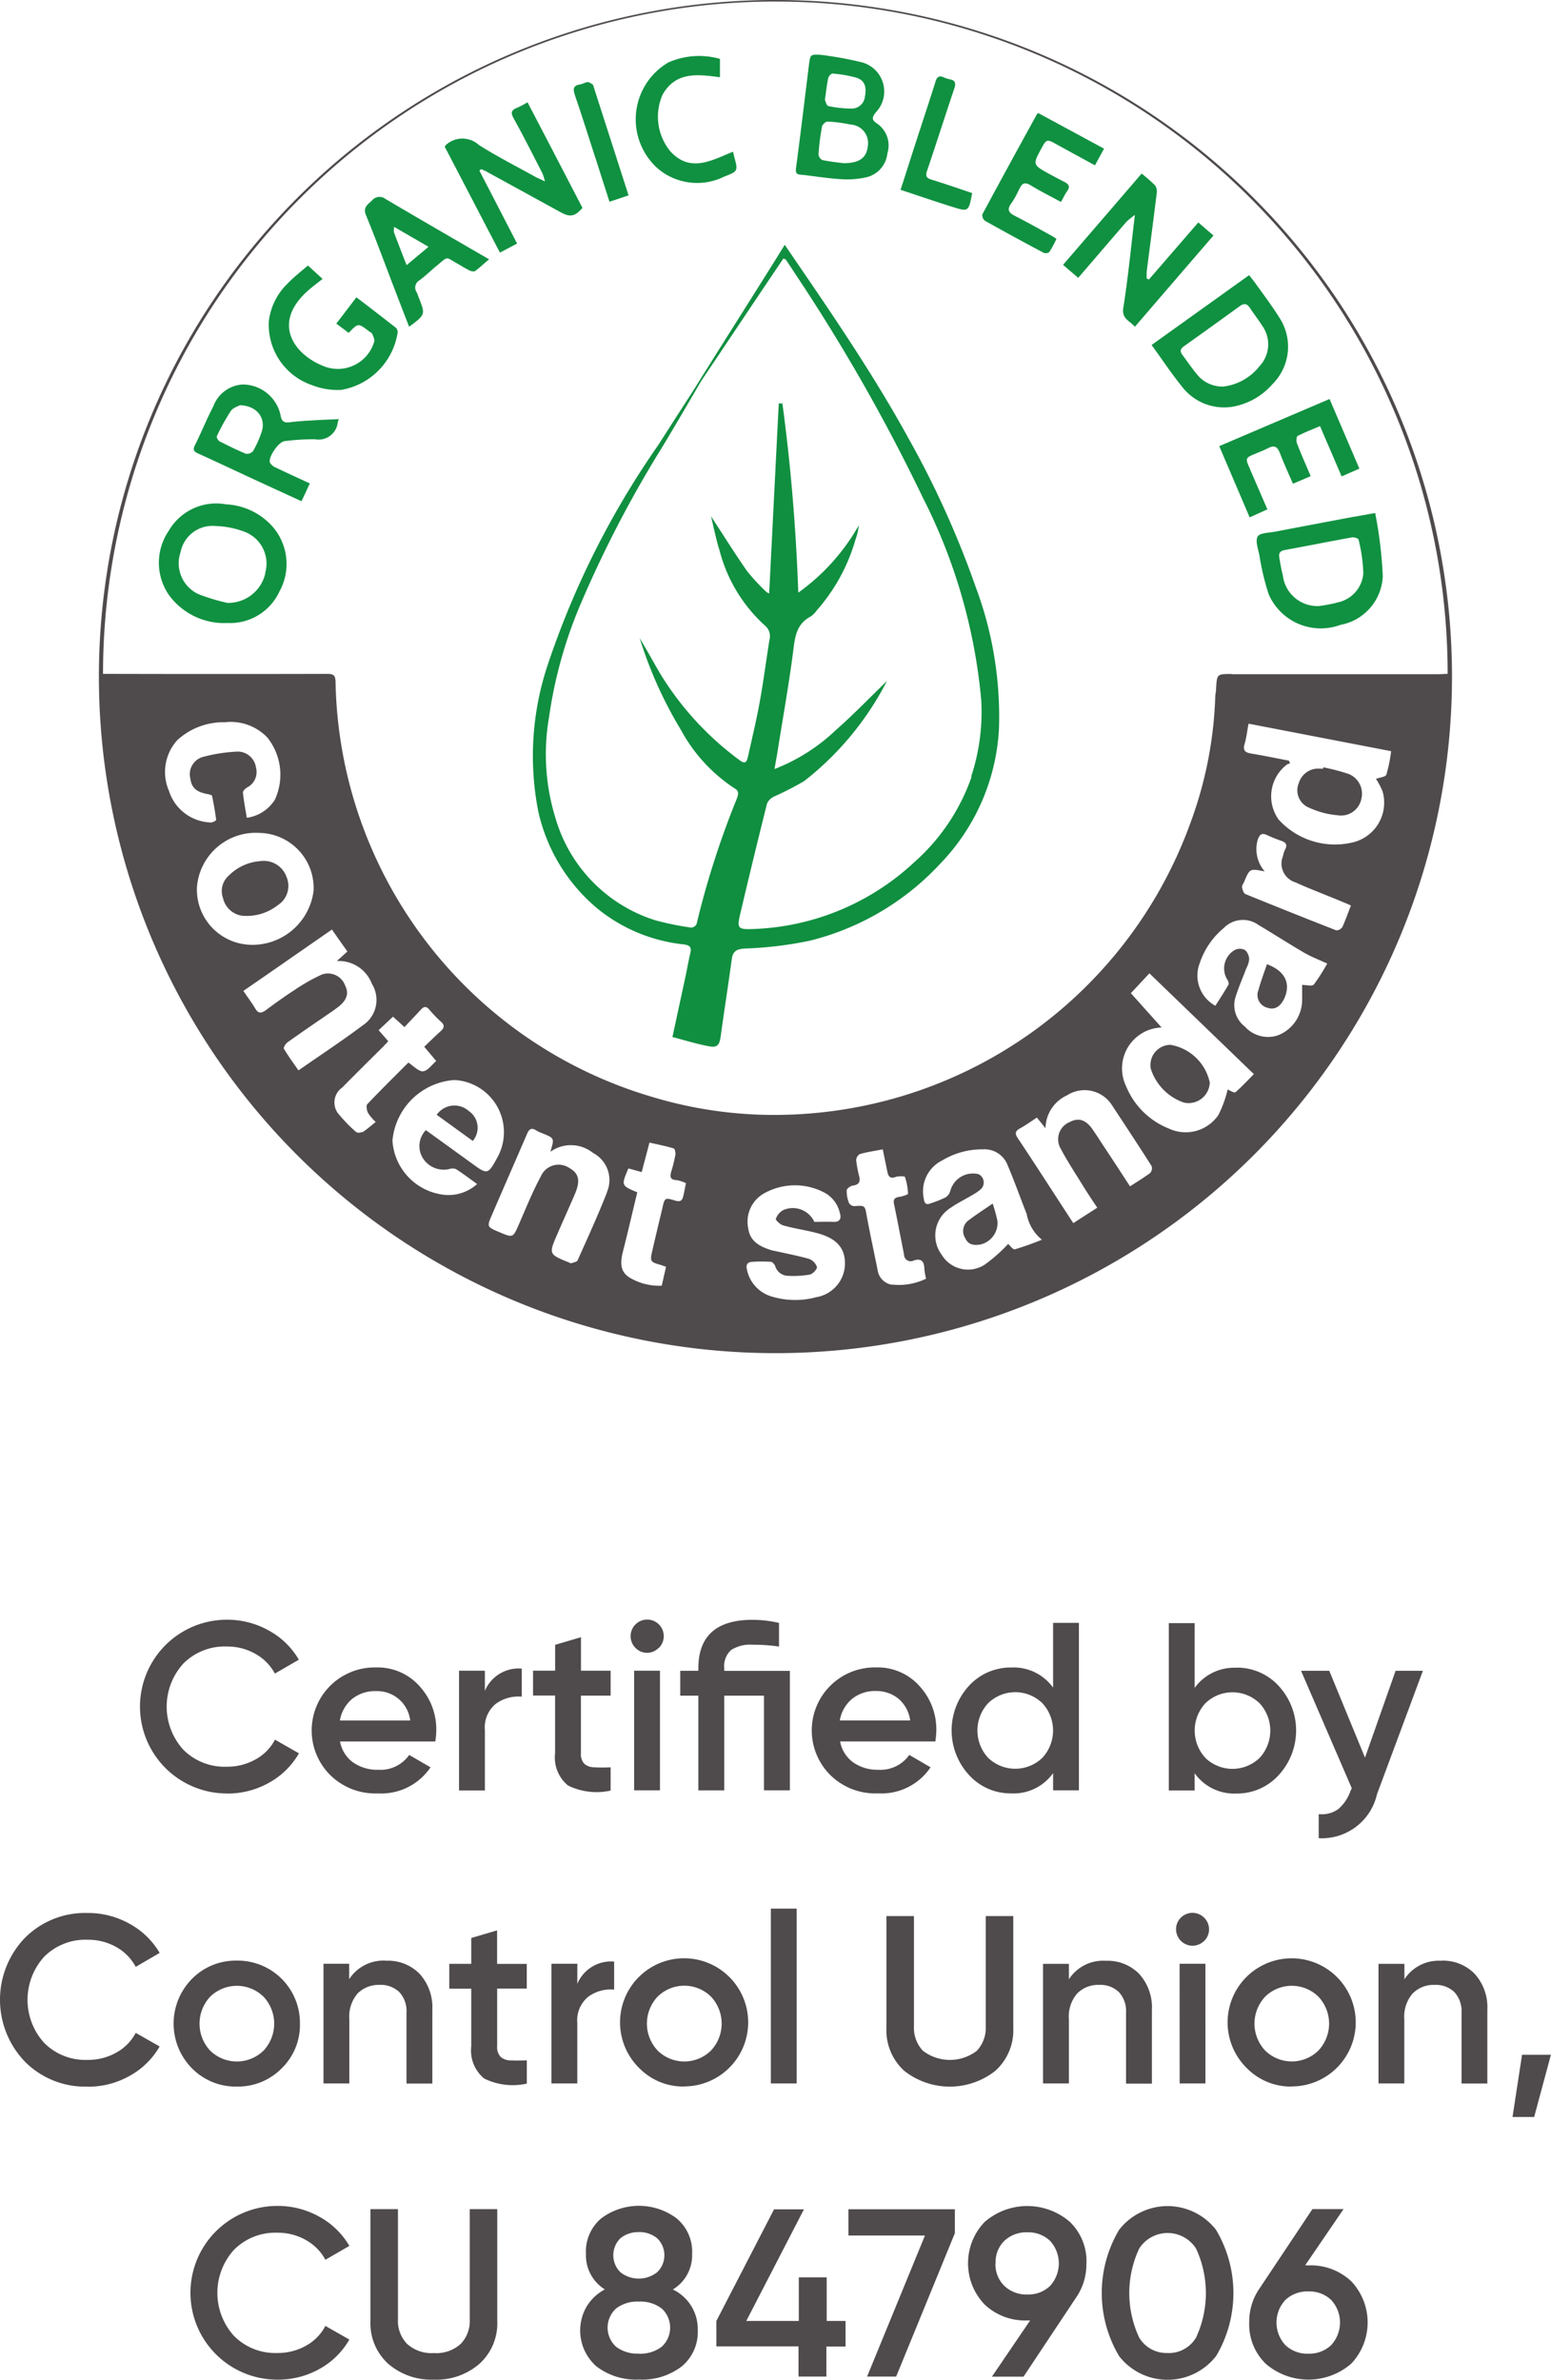
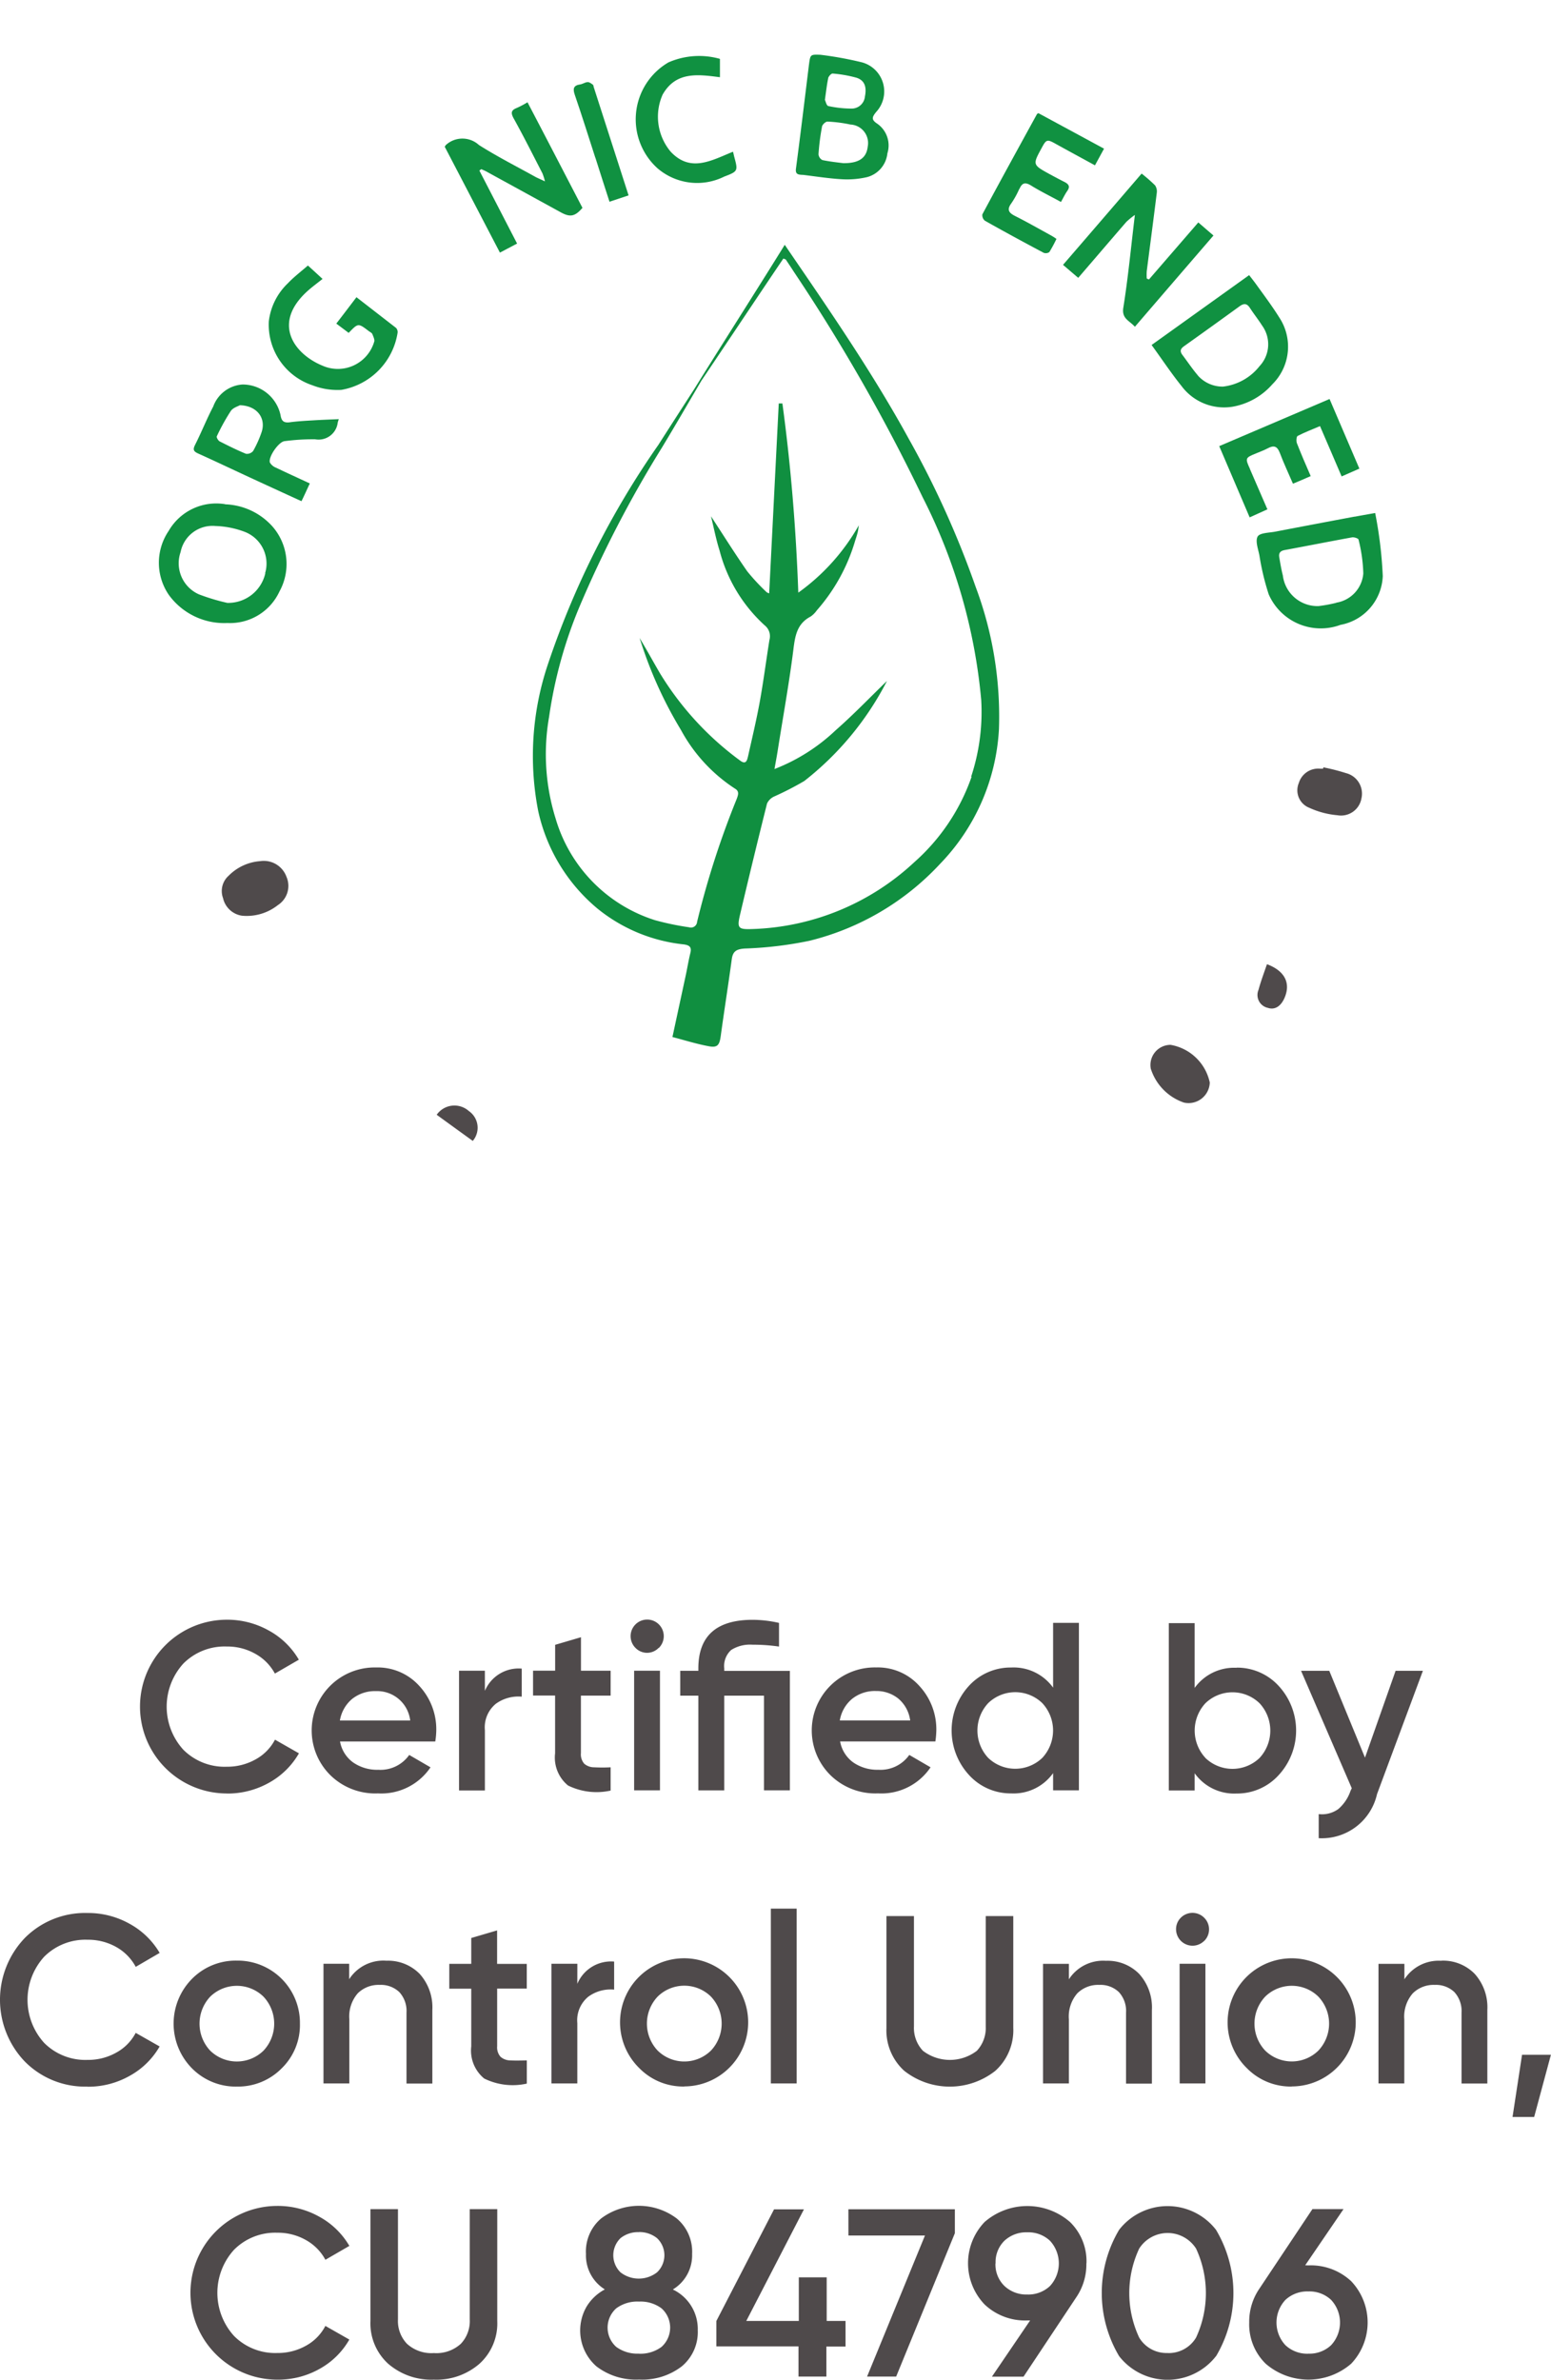
<svg xmlns="http://www.w3.org/2000/svg" width="61.181" height="93.866" viewBox="0 0 61.181 93.866">
  <g id="Capa_x0020_1" transform="translate(0)">
    <g id="_2874675737680" transform="translate(0 0)">
      <path id="Trazado_4463" data-name="Trazado 4463" d="M8.951,59.263a3.426,3.426,0,1,1,0-6.853,3.345,3.345,0,0,1,1.654.426,3.074,3.074,0,0,1,1.185,1.151l-.945.547a1.942,1.942,0,0,0-.769-.778,2.235,2.235,0,0,0-1.128-.289,2.292,2.292,0,0,0-1.713.672,2.525,2.525,0,0,0,0,3.4,2.3,2.3,0,0,0,1.713.669,2.273,2.273,0,0,0,1.134-.288,1.878,1.878,0,0,0,.767-.779l.945.539a3.071,3.071,0,0,1-1.175,1.157,3.332,3.332,0,0,1-1.666.429Zm4.464-2.048a1.3,1.3,0,0,0,.519.826,1.666,1.666,0,0,0,.991.288,1.386,1.386,0,0,0,1.219-.585l.84.488a2.338,2.338,0,0,1-2.072,1.028,2.529,2.529,0,0,1-1.86-.7,2.484,2.484,0,0,1,1.785-4.267,2.206,2.206,0,0,1,1.707.731,2.514,2.514,0,0,1,.667,1.764,3.06,3.06,0,0,1-.039.424H13.415Zm-.006-.829h2.774a1.312,1.312,0,0,0-1.349-1.16,1.441,1.441,0,0,0-.945.311,1.41,1.41,0,0,0-.48.853Zm5.72-1.17a1.443,1.443,0,0,1,1.453-.878v1.107a1.512,1.512,0,0,0-1.019.279,1.2,1.2,0,0,0-.434,1.043v2.378H18.109V54.422h1.019Zm4.965.188H22.917v2.265a.564.564,0,0,0,.132.422.6.6,0,0,0,.393.14,6.293,6.293,0,0,0,.647,0v.918a2.55,2.55,0,0,1-1.68-.2,1.424,1.424,0,0,1-.511-1.27V55.4h-.869v-.981H21.9V53.4l1.019-.3v1.321h1.17V55.4Zm1.889-1.883a.635.635,0,0,1-.914,0,.654.654,0,1,1,.924,0Zm-.967.9h1.019v4.719H25.016Zm6.144,0v4.719H30.138V55.405H28.571v3.737H27.549V55.405h-.714v-.981h.714V54.33q0-1.915,2.136-1.916a4.672,4.672,0,0,1,1.046.122v.933a7.135,7.135,0,0,0-1.046-.074,1.391,1.391,0,0,0-.84.208.853.853,0,0,0-.274.731v.094h2.587Zm1.982,2.793a1.3,1.3,0,0,0,.519.826,1.666,1.666,0,0,0,.99.288,1.385,1.385,0,0,0,1.219-.585l.839.488a2.333,2.333,0,0,1-2.072,1.028,2.529,2.529,0,0,1-1.859-.7,2.484,2.484,0,0,1,1.783-4.267,2.2,2.2,0,0,1,1.707.731,2.514,2.514,0,0,1,.668,1.764,3.473,3.473,0,0,1-.037.424H33.14Zm-.01-.83h2.773a1.354,1.354,0,0,0-.475-.869,1.369,1.369,0,0,0-.874-.293,1.431,1.431,0,0,0-.944.311,1.407,1.407,0,0,0-.483.852Zm8.411-3.85h1.018v6.606H41.543v-.68a1.911,1.911,0,0,1-1.653.8,2.214,2.214,0,0,1-1.662-.723,2.6,2.6,0,0,1,0-3.524,2.225,2.225,0,0,1,1.662-.718,1.92,1.92,0,0,1,1.653.794v-2.56Zm-2.56,5.326a1.542,1.542,0,0,0,2.133,0,1.585,1.585,0,0,0,0-2.161,1.536,1.536,0,0,0-2.133,0,1.585,1.585,0,0,0,0,2.161ZM48.778,54.3a2.22,2.22,0,0,1,1.66.718,2.594,2.594,0,0,1,0,3.524,2.208,2.208,0,0,1-1.66.723,1.911,1.911,0,0,1-1.652-.8v.68H46.107v-6.6h1.019V55.1a1.919,1.919,0,0,1,1.652-.794Zm-1.226,3.564a1.542,1.542,0,0,0,2.133,0,1.585,1.585,0,0,0,0-2.161,1.536,1.536,0,0,0-2.133,0A1.585,1.585,0,0,0,47.552,57.861Zm7.493-3.44H56.13L54.32,59.29a2.231,2.231,0,0,1-2.3,1.737v-.95a1.1,1.1,0,0,0,.774-.2,1.646,1.646,0,0,0,.482-.72l.048-.1-2-4.632h1.113l1.409,3.425,1.207-3.425ZM3.454,70.825a3.34,3.34,0,0,1-2.472-.987,3.522,3.522,0,0,1,0-4.876,3.347,3.347,0,0,1,2.472-.984,3.337,3.337,0,0,1,1.657.424A3.1,3.1,0,0,1,6.3,65.552l-.944.55a1.95,1.95,0,0,0-.77-.783,2.254,2.254,0,0,0-1.128-.286,2.3,2.3,0,0,0-1.713.669,2.528,2.528,0,0,0,0,3.4,2.292,2.292,0,0,0,1.713.67,2.244,2.244,0,0,0,1.131-.288,1.88,1.88,0,0,0,.766-.778l.944.536A3.056,3.056,0,0,1,5.119,70.4a3.326,3.326,0,0,1-1.665.43Zm5.889,0a2.427,2.427,0,0,1-1.765-.717,2.51,2.51,0,0,1,0-3.535,2.421,2.421,0,0,1,1.765-.717,2.456,2.456,0,0,1,2.49,2.486,2.384,2.384,0,0,1-.722,1.765,2.416,2.416,0,0,1-1.769.717ZM8.295,69.409a1.507,1.507,0,0,0,2.1,0,1.555,1.555,0,0,0,0-2.132,1.505,1.505,0,0,0-2.1,0A1.557,1.557,0,0,0,8.295,69.409Zm6.948-3.549a1.748,1.748,0,0,1,1.313.519,1.971,1.971,0,0,1,.5,1.426v2.9H16.037V67.908a1.1,1.1,0,0,0-.284-.811,1.052,1.052,0,0,0-.774-.283,1.163,1.163,0,0,0-.868.335,1.4,1.4,0,0,0-.329,1.024V70.7h-1.02v-4.72h1.013v.61a1.605,1.605,0,0,1,1.463-.731Zm5.54,1.1h-1.17V69.23a.561.561,0,0,0,.133.419.588.588,0,0,0,.39.143c.174.01.39.006.647,0v.915a2.545,2.545,0,0,1-1.681-.2,1.426,1.426,0,0,1-.511-1.269V66.964h-.866v-.981h.866V64.964l1.02-.3v1.321h1.17v.981Zm1.992-.188a1.441,1.441,0,0,1,1.452-.878V67a1.49,1.49,0,0,0-1.018.279,1.2,1.2,0,0,0-.434,1.042V70.7H21.754v-4.72h1.022Zm4.218,4.05a2.422,2.422,0,0,1-1.765-.717,2.527,2.527,0,1,1,1.765.713Zm-1.048-1.416a1.5,1.5,0,0,0,2.1,0,1.553,1.553,0,0,0,0-2.132,1.5,1.5,0,0,0-2.1,0,1.551,1.551,0,0,0,0,2.132Zm4.464-5.6h1.018V70.7H30.409ZM39.268,70.2a2.9,2.9,0,0,1-3.6,0,2.154,2.154,0,0,1-.7-1.685V64.1h1.086v4.351a1.312,1.312,0,0,0,.355.963,1.752,1.752,0,0,0,2.125,0,1.318,1.318,0,0,0,.352-.963V64.1h1.086v4.413a2.152,2.152,0,0,1-.7,1.682Zm4.36-4.337a1.743,1.743,0,0,1,1.312.519,1.972,1.972,0,0,1,.5,1.426v2.9H44.42V67.908a1.1,1.1,0,0,0-.283-.811,1.047,1.047,0,0,0-.773-.283,1.163,1.163,0,0,0-.869.335,1.4,1.4,0,0,0-.33,1.024V70.7H41.146V65.984h1.019v.61a1.608,1.608,0,0,1,1.463-.731ZM47.5,65.08a.65.65,0,0,1-1.107-.458.633.633,0,0,1,.185-.456.651.651,0,0,1,.926,0,.644.644,0,0,1,0,.914Zm-.967.9h1.018V70.7H46.535Zm4.426,4.843a2.422,2.422,0,0,1-1.765-.717,2.527,2.527,0,1,1,1.765.713Zm-1.048-1.416a1.5,1.5,0,0,0,2.094,0,1.551,1.551,0,0,0,0-2.132,1.5,1.5,0,0,0-2.094,0,1.551,1.551,0,0,0,0,2.132Zm6.948-3.549a1.746,1.746,0,0,1,1.313.519,1.97,1.97,0,0,1,.5,1.426v2.9H57.654V67.908a1.106,1.106,0,0,0-.283-.811,1.053,1.053,0,0,0-.774-.283,1.163,1.163,0,0,0-.869.335,1.4,1.4,0,0,0-.332,1.024V70.7H54.378V65.984H55.4v.61a1.612,1.612,0,0,1,1.463-.731Zm4.321,3.711-.661,2.454h-.853l.375-2.453h1.134ZM10.941,82.385a3.426,3.426,0,1,1,0-6.853,3.34,3.34,0,0,1,1.657.426,3.078,3.078,0,0,1,1.185,1.151l-.945.547a1.951,1.951,0,0,0-.769-.778,2.234,2.234,0,0,0-1.128-.289,2.287,2.287,0,0,0-1.707.672,2.526,2.526,0,0,0,0,3.4,2.283,2.283,0,0,0,1.707.672,2.258,2.258,0,0,0,1.132-.288,1.877,1.877,0,0,0,.764-.78l.945.538a3.048,3.048,0,0,1-1.175,1.157A3.325,3.325,0,0,1,10.941,82.385Zm7.974-.627a2.588,2.588,0,0,1-1.8.627,2.6,2.6,0,0,1-1.8-.627,2.153,2.153,0,0,1-.7-1.686V75.658H15.7v4.351a1.3,1.3,0,0,0,.356.961,1.426,1.426,0,0,0,1.061.366,1.429,1.429,0,0,0,1.063-.366,1.3,1.3,0,0,0,.352-.961V75.658h1.085v4.412a2.145,2.145,0,0,1-.7,1.686Zm7.636-2.926a1.725,1.725,0,0,1,.975,1.6,1.759,1.759,0,0,1-.633,1.43,2.551,2.551,0,0,1-1.682.519,2.56,2.56,0,0,1-1.685-.523,1.882,1.882,0,0,1-.382-2.36,1.861,1.861,0,0,1,.717-.673,1.576,1.576,0,0,1-.745-1.4,1.707,1.707,0,0,1,.6-1.4,2.478,2.478,0,0,1,2.978,0,1.707,1.707,0,0,1,.609,1.4,1.571,1.571,0,0,1-.756,1.4ZM25.21,76.567a1.1,1.1,0,0,0-.731.236.941.941,0,0,0,0,1.349,1.174,1.174,0,0,0,1.44,0,.928.928,0,0,0,0-1.349,1.108,1.108,0,0,0-.707-.24Zm0,4.794a1.392,1.392,0,0,0,.887-.269,1.02,1.02,0,0,0,0-1.52,1.385,1.385,0,0,0-.887-.267,1.4,1.4,0,0,0-.9.267,1.019,1.019,0,0,0,0,1.52,1.408,1.408,0,0,0,.9.266Zm8.145-1.292v1.009H32.6v1.185H31.5V81.072H28.259v-1l2.276-4.405h1.179L29.44,80.069h2.072V78.348h1.1v1.721Zm.113-4.405h4.2v.943l-2.316,5.656H34.205L36.488,76.7H33.469ZM42.855,77.8a2.3,2.3,0,0,1-.395,1.331l-2.083,3.135H39.13l1.507-2.217h-.115a2.316,2.316,0,0,1-1.68-.629,2.35,2.35,0,0,1,0-3.255,2.567,2.567,0,0,1,3.366,0,2.159,2.159,0,0,1,.651,1.629Zm-3.586,0a1.181,1.181,0,0,0,.352.887,1.254,1.254,0,0,0,.9.339,1.241,1.241,0,0,0,.9-.336,1.317,1.317,0,0,0,0-1.783,1.246,1.246,0,0,0-.9-.334,1.26,1.26,0,0,0-.9.334,1.18,1.18,0,0,0-.347.887Zm8.7,3.657a2.423,2.423,0,0,1-3.822,0,4.876,4.876,0,0,1,0-4.983,2.42,2.42,0,0,1,3.822,0A4.876,4.876,0,0,1,47.974,81.454Zm-1.911-.122a1.252,1.252,0,0,0,1.124-.609,4.176,4.176,0,0,0,0-3.512,1.331,1.331,0,0,0-2.243,0,4.137,4.137,0,0,0,0,3.512,1.252,1.252,0,0,0,1.124.607Zm5.553-3.457A2.332,2.332,0,0,1,53.3,78.5a2.364,2.364,0,0,1,0,3.256,2.578,2.578,0,0,1-3.371,0,2.167,2.167,0,0,1-.65-1.629,2.3,2.3,0,0,1,.4-1.33l2.094-3.141H53l-1.513,2.217Zm0,3.481a1.238,1.238,0,0,0,.9-.336,1.313,1.313,0,0,0,0-1.783,1.243,1.243,0,0,0-.9-.335,1.262,1.262,0,0,0-.906.335,1.31,1.31,0,0,0,0,1.783,1.257,1.257,0,0,0,.907.338Z" transform="translate(-0.002 11.478)" fill="#4f4a4b" fill-rule="evenodd" />
      <path id="Trazado_4464" data-name="Trazado 4464" d="M34.552,28.9a8.012,8.012,0,0,1-2.265,3.377A9.806,9.806,0,0,1,25.9,34.911c-.568.021-.61-.037-.475-.6q.513-2.181,1.056-4.349a.567.567,0,0,1,.285-.28,12.172,12.172,0,0,0,1.185-.61,11.906,11.906,0,0,0,3.262-3.947c-.678.657-1.324,1.331-2.021,1.942A7.357,7.357,0,0,1,26.775,28.6c.056-.313.1-.544.135-.775.207-1.31.444-2.615.61-3.93.068-.549.141-1.026.681-1.31a.964.964,0,0,0,.244-.244,7.229,7.229,0,0,0,1.507-2.729c.035-.111.072-.218.1-.329s.035-.2.052-.3a8.27,8.27,0,0,1-2.389,2.659c-.09-2.517-.294-5-.627-7.462h-.144q-.189,3.737-.378,7.49a.347.347,0,0,1-.1-.046A8.176,8.176,0,0,1,25.7,20.8c-.488-.7-.942-1.427-1.429-2.17.113.46.2.918.34,1.358a6.038,6.038,0,0,0,1.779,2.945.546.546,0,0,1,.187.572c-.132.818-.236,1.64-.385,2.456-.13.713-.3,1.42-.457,2.126-.038.151-.071.366-.322.174a12.011,12.011,0,0,1-3.157-3.442c-.135-.232-.269-.468-.4-.7s-.267-.46-.4-.69a16.276,16.276,0,0,0,1.629,3.628,6.377,6.377,0,0,0,2.133,2.316c.183.107.122.255.067.407a34.352,34.352,0,0,0-1.562,4.846.244.244,0,0,1-.319.215,10.97,10.97,0,0,1-1.341-.279,5.962,5.962,0,0,1-3.918-4,8.533,8.533,0,0,1-.26-4.023,17.7,17.7,0,0,1,1.17-4.274,45.569,45.569,0,0,1,3.284-6.349c.529-.875,1.041-1.761,1.558-2.642a.134.134,0,0,0-.028.026.129.129,0,0,1,.028-.026c.831-1.229,2.4-3.588,3.229-4.81.067.03.094.032.1.046.1.154.207.308.308.468a72.225,72.225,0,0,1,5.091,8.912,21.925,21.925,0,0,1,2.305,7.982,8.135,8.135,0,0,1-.4,3.037ZM32.107,15.638c-1.219-2.233-2.631-4.351-4.064-6.452-.285-.417-.569-.831-.863-1.264-.875,1.421-2.7,4.286-3.555,5.667-.477.741-.954,1.479-1.429,2.223a33.944,33.944,0,0,0-4.352,8.637,11.337,11.337,0,0,0-.39,5.8A6.929,6.929,0,0,0,19.8,34.11a6.461,6.461,0,0,0,3.4,1.407c.227.033.315.107.257.34-.074.3-.122.609-.189.913l-.518,2.4c.471.122.954.276,1.447.366.332.062.408-.057.456-.39.139-1.017.3-2.03.438-3.048.043-.311.184-.395.507-.418a14.9,14.9,0,0,0,2.56-.307,10.42,10.42,0,0,0,5.156-3.04,8.279,8.279,0,0,0,2.316-5.309,14.562,14.562,0,0,0-.918-5.607,36.883,36.883,0,0,0-2.6-5.772Z" transform="translate(3.775 1.734)" fill="#108f40" />
      <path id="Trazado_4465" data-name="Trazado 4465" d="M9.342,19.045a1.5,1.5,0,0,1-1.5,1.168,8.117,8.117,0,0,1-1.118-.336A1.341,1.341,0,0,1,6,18.208a1.281,1.281,0,0,1,1.367-1.028A3.564,3.564,0,0,1,8.5,17.4a1.341,1.341,0,0,1,.833,1.646ZM7.758,16.32a2.167,2.167,0,0,0-2.23,1.056,2.239,2.239,0,0,0,.01,2.525,2.7,2.7,0,0,0,2.31,1.106A2.148,2.148,0,0,0,9.9,19.763,2.247,2.247,0,0,0,9.624,17.2a2.623,2.623,0,0,0-1.866-.875Z" transform="translate(1.124 3.567)" fill="#109141" />
      <path id="Trazado_4466" data-name="Trazado 4466" d="M39.74,7.54l-1.95,2.253a.655.655,0,0,1-.087-.039,2.2,2.2,0,0,1,0-.29c.132-1.028.268-2.054.395-3.083a.423.423,0,0,0-.067-.3,6.1,6.1,0,0,0-.531-.464c-1.036,1.206-2.055,2.39-3.1,3.6L35,9.729c.644-.748,1.27-1.481,1.9-2.209a3.2,3.2,0,0,1,.335-.273c-.157,1.3-.268,2.482-.456,3.657-.073.441.244.511.456.755,1.04-1.21,2.065-2.4,3.1-3.6-.216-.184-.393-.338-.59-.508Z" transform="translate(7.532 1.23)" fill="#109141" />
      <path id="Trazado_4467" data-name="Trazado 4467" d="M43.808,20.142a5.766,5.766,0,0,1-.7.129,1.375,1.375,0,0,1-1.409-1.21c-.059-.23-.1-.467-.138-.7-.034-.174.027-.265.213-.3.886-.163,1.769-.339,2.655-.5.082-.015.244.041.255.085a6.079,6.079,0,0,1,.189,1.341,1.271,1.271,0,0,1-1.067,1.15Zm.724-3.4q-1.571.294-3.14.595c-.244.045-.6.044-.686.19-.1.178.018.488.069.745a9.888,9.888,0,0,0,.366,1.534,2.241,2.241,0,0,0,2.832,1.206,2.039,2.039,0,0,0,1.668-1.924,16.565,16.565,0,0,0-.3-2.488c-.339.061-.57.1-.8.144Z" transform="translate(8.904 3.635)" fill="#109141" />
      <path id="Trazado_4468" data-name="Trazado 4468" d="M15.843,5.952c.071.032.144.06.212.1l2.918,1.6c.366.2.555.168.853-.177C19.113,6.105,18.4,4.724,17.658,3.31a3.589,3.589,0,0,1-.421.223c-.222.088-.244.19-.132.4.4.72.766,1.451,1.141,2.178a2.222,2.222,0,0,1,.1.318c-.176-.082-.269-.122-.356-.165-.753-.419-1.524-.808-2.25-1.27a.965.965,0,0,0-1.3,0,.345.345,0,0,0-.046.072c.718,1.375,1.438,2.761,2.176,4.174l.677-.357L15.76,6.005c.028-.023.051-.039.082-.062Z" transform="translate(3.15 0.724)" fill="#109141" />
      <path id="Trazado_4469" data-name="Trazado 4469" d="M39.089,12.857c-.222-.26-.411-.547-.616-.817-.1-.143-.065-.234.074-.333q1.1-.783,2.194-1.577c.172-.122.289-.111.406.072.152.234.327.453.478.691a1.258,1.258,0,0,1-.1,1.6,2.145,2.145,0,0,1-1.442.808,1.3,1.3,0,0,1-1-.447ZM40.43,14.1a2.709,2.709,0,0,0,1.6-.891,2.087,2.087,0,0,0,.274-2.632c-.285-.456-.609-.887-.925-1.326-.083-.115-.171-.223-.265-.347l-3.848,2.756c.412.566.773,1.113,1.182,1.62a2.093,2.093,0,0,0,1.978.82Z" transform="translate(8.16 1.948)" fill="#109141" />
      <path id="Trazado_4470" data-name="Trazado 4470" d="M26.785,4.611c.018-.087.152-.211.228-.2a5.377,5.377,0,0,1,.894.115.731.731,0,0,1,.683.874c-.049.44-.338.656-.964.65-.21-.027-.521-.059-.823-.122a.282.282,0,0,1-.154-.23,9.082,9.082,0,0,1,.137-1.081ZM27.029,2.7c.018-.077.122-.193.182-.185a5.044,5.044,0,0,1,.936.165c.313.1.411.351.333.74a.525.525,0,0,1-.527.477,4.419,4.419,0,0,1-.918-.1c-.072-.016-.108-.2-.134-.244.049-.339.076-.595.129-.846ZM26.016,6.509c.513.061,1.026.144,1.541.174A3.5,3.5,0,0,0,28.566,6.6a1.086,1.086,0,0,0,.8-.936A1.045,1.045,0,0,0,28.976,4.5c-.244-.161-.23-.252-.051-.471a1.19,1.19,0,0,0-.555-1.954,14.044,14.044,0,0,0-1.643-.3c-.406-.015-.4-.013-.455.393-.168,1.367-.332,2.733-.513,4.1-.03.235.107.232.251.244Z" transform="translate(5.638 0.386)" fill="#109141" />
      <path id="Trazado_4471" data-name="Trazado 4471" d="M8.944,14.332a4.354,4.354,0,0,1-.329.731.316.316,0,0,1-.284.111c-.352-.144-.695-.316-1.035-.488-.062-.03-.133-.16-.116-.2a8.262,8.262,0,0,1,.553-1c.087-.129.282-.183.357-.227C8.777,13.277,9.136,13.778,8.944,14.332Zm1.117-.4c-.232.026-.328-.038-.366-.285a1.532,1.532,0,0,0-1.5-1.206,1.32,1.32,0,0,0-1.154.867c-.26.495-.466,1.019-.718,1.516-.1.2-.048.262.135.345.651.293,1.293.6,1.943.9.7.325,1.4.645,2.12.975.122-.244.218-.466.329-.7-.469-.218-.9-.414-1.331-.62a.482.482,0,0,1-.244-.206c-.069-.218.346-.818.578-.842a8.6,8.6,0,0,1,1.207-.074.759.759,0,0,0,.89-.651,1.1,1.1,0,0,1,.044-.143c-.351.015-.659.026-.975.045s-.64.035-.959.078Z" transform="translate(1.371 2.725)" fill="#109141" />
-       <path id="Trazado_4472" data-name="Trazado 4472" d="M12.158,9.843c-.273.36-.528.694-.795,1.041l.488.366c.374-.39.374-.39.792-.071.049.038.122.067.143.122.039.1.1.224.071.3a1.495,1.495,0,0,1-2.036.944c-1.12-.46-2.011-1.664-.595-2.944.183-.165.385-.311.594-.479-.184-.171-.358-.33-.577-.529-.28.244-.556.452-.79.7a2.475,2.475,0,0,0-.752,1.5,2.518,2.518,0,0,0,1.714,2.522,2.722,2.722,0,0,0,1.147.183,2.712,2.712,0,0,0,2.215-2.232.244.244,0,0,0-.057-.212c-.511-.4-1.028-.8-1.564-1.207Z" transform="translate(1.903 1.88)" fill="#109141" />
+       <path id="Trazado_4472" data-name="Trazado 4472" d="M12.158,9.843c-.273.36-.528.694-.795,1.041l.488.366c.374-.39.374-.39.792-.071.049.038.122.067.143.122.039.1.1.224.071.3a1.495,1.495,0,0,1-2.036.944c-1.12-.46-2.011-1.664-.595-2.944.183-.165.385-.311.594-.479-.184-.171-.358-.33-.577-.529-.28.244-.556.452-.79.7a2.475,2.475,0,0,0-.752,1.5,2.518,2.518,0,0,0,1.714,2.522,2.722,2.722,0,0,0,1.147.183,2.712,2.712,0,0,0,2.215-2.232.244.244,0,0,0-.057-.212Z" transform="translate(1.903 1.88)" fill="#109141" />
      <path id="Trazado_4473" data-name="Trazado 4473" d="M40.672,15.68c-.2-.44-.2-.449.244-.629.155-.065.311-.122.458-.2.232-.122.366-.087.469.18.15.4.336.795.519,1.219.244-.1.458-.193.7-.3-.2-.458-.378-.872-.545-1.3-.032-.083-.018-.258.029-.284.279-.144.573-.255.883-.388.3.691.57,1.327.853,1.985l.7-.308c-.4-.934-.781-1.829-1.176-2.746-1.463.627-2.9,1.241-4.352,1.859.412.961.806,1.882,1.2,2.81.244-.113.462-.208.7-.317-.244-.552-.462-1.074-.691-1.594Z" transform="translate(8.64 2.829)" fill="#109141" />
      <path id="Trazado_4474" data-name="Trazado 4474" d="M33.253,6.652c.1-.232.216-.282.452-.139.374.233.778.427,1.186.653.089-.157.158-.307.252-.44.115-.167.055-.26-.1-.343-.2-.1-.4-.208-.61-.321-.663-.366-.663-.366-.3-1.032.179-.335.215-.343.541-.162.5.278,1.012.553,1.558.853l.358-.658L34,3.662c-.039.026-.052.029-.056.039-.722,1.315-1.445,2.632-2.154,3.953a.28.28,0,0,0,.1.251c.767.433,1.543.853,2.316,1.264a.235.235,0,0,0,.228-.029,5.351,5.351,0,0,0,.279-.518,2.4,2.4,0,0,0-.206-.132c-.473-.26-.942-.527-1.423-.77-.244-.122-.339-.244-.155-.495a3.459,3.459,0,0,0,.317-.573Z" transform="translate(6.96 0.801)" fill="#109141" />
-       <path id="Trazado_4475" data-name="Trazado 4475" d="M12.962,7.555l1.356.785c-.313.267-.573.479-.865.724-.189-.488-.349-.895-.5-1.3A.748.748,0,0,1,12.962,7.555Zm-.879-1.034c-.178.161-.357.272-.228.581.374.907.712,1.829,1.064,2.748.207.54.414,1.078.634,1.644.647-.479.647-.479.379-1.154-.028-.069-.046-.141-.079-.2a.334.334,0,0,1,.111-.48c.244-.179.457-.391.691-.584.46-.379.319-.339.817-.065.152.087.3.183.46.262.065.03.178.06.222.024.187-.135.355-.3.555-.462-1.4-.812-2.75-1.591-4.1-2.389a.378.378,0,0,0-.529.08Z" transform="translate(2.585 1.394)" fill="#109141" />
      <path id="Trazado_4476" data-name="Trazado 4476" d="M24.06,6.571c.556-.21.55-.226.394-.8-.011-.048-.022-.1-.044-.183-.846.343-1.672.837-2.458,0a2.147,2.147,0,0,1-.319-2.25c.523-.925,1.395-.8,2.262-.688V1.926a3.016,3.016,0,0,0-2.031.139,2.6,2.6,0,0,0-.43,4.179,2.4,2.4,0,0,0,2.627.327Z" transform="translate(4.504 0.396)" fill="#109141" />
-       <path id="Trazado_4477" data-name="Trazado 4477" d="M31.968,7.075c-.542-.183-1.069-.366-1.6-.529-.227-.067-.244-.162-.174-.366.366-1.078.709-2.16,1.073-3.241.067-.206.029-.316-.19-.354a1.084,1.084,0,0,1-.236-.079c-.177-.076-.261-.012-.317.167-.268.853-.549,1.691-.82,2.533-.188.575-.366,1.153-.562,1.74.7.23,1.364.46,2.035.669.65.207.65.2.792-.545Z" transform="translate(6.38 0.541)" fill="#109141" />
      <path id="Trazado_4478" data-name="Trazado 4478" d="M19.419,5.635c.185.577.366,1.154.558,1.741.262-.085.488-.161.753-.25L19.354,2.85c-.01-.028-.009-.072-.026-.085-.065-.046-.141-.111-.208-.107-.1,0-.2.076-.295.09-.272.039-.3.169-.216.414.283.82.541,1.652.809,2.478Z" transform="translate(4.065 0.581)" fill="#109141" />
      <path id="Trazado_4479" data-name="Trazado 4479" d="M42.465,26.43a3.359,3.359,0,0,0,1.1.289.817.817,0,0,0,.947-.666.834.834,0,0,0-.609-.995,7.864,7.864,0,0,0-.894-.228.271.271,0,0,1-.012.052h-.122a.8.8,0,0,0-.833.564.741.741,0,0,0,.424.984Z" transform="translate(9.192 5.437)" fill="#4f4a4b" />
      <path id="Trazado_4480" data-name="Trazado 4480" d="M37.25,34.773a2.072,2.072,0,0,0,1.3,1.313.837.837,0,0,0,1.019-.79,1.911,1.911,0,0,0-1.547-1.487.794.794,0,0,0-.775.964Z" transform="translate(8.152 7.404)" fill="#4f4a4b" />
      <path id="Trazado_4481" data-name="Trazado 4481" d="M15.4,35.989a.853.853,0,0,0-1.267.148q.713.519,1.423,1.031a.8.8,0,0,0-.156-1.179Z" transform="translate(3.093 7.834)" fill="#4f4a4b" />
-       <path id="Trazado_4482" data-name="Trazado 4482" d="M32.337,38.943c-.356.244-.672.447-.963.67a.523.523,0,0,0-.122.7c.122.268.356.29.61.244a.872.872,0,0,0,.659-.928,6.281,6.281,0,0,0-.189-.688Z" transform="translate(6.824 8.528)" fill="#4f4a4b" />
      <path id="Trazado_4483" data-name="Trazado 4483" d="M41.067,31.2c-.122.354-.244.679-.335,1.015a.519.519,0,0,0,.366.706c.266.09.5-.045.65-.366C42.022,31.955,41.774,31.463,41.067,31.2Z" transform="translate(8.91 6.832)" fill="#4f4a4b" />
      <path id="Trazado_4484" data-name="Trazado 4484" d="M9.736,28.5a.952.952,0,0,0-1.046-.633,1.95,1.95,0,0,0-1.241.575.807.807,0,0,0-.221.883.9.9,0,0,0,.747.694A1.981,1.981,0,0,0,9.392,29.6a.9.9,0,0,0,.345-1.1Z" transform="translate(1.57 6.1)" fill="#4f4a4b" />
-       <path id="Trazado_4485" data-name="Trazado 4485" d="M47.891,26.586c-.59,0-.585,0-.62.574,0,.113-.032.224-.033.339a15.784,15.784,0,0,1-.975,4.95A17.445,17.445,0,0,1,30.318,43.971,16.62,16.62,0,0,1,25,43.259,17.4,17.4,0,0,1,12.537,26.894c-.007-.256-.084-.312-.327-.312q-4.179.01-8.358,0H3.365a26.52,26.52,0,1,1,53.04,0c-.13,0-.254.012-.375.012H47.891Zm6.1,3.967c-.032.094-.269.115-.413.169a2.865,2.865,0,0,1,.262.5A1.61,1.61,0,0,1,52.7,33.219a3,3,0,0,1-2.961-.891,1.574,1.574,0,0,1,.332-2.175.534.534,0,0,1,.122-.043c-.018-.038-.037-.072-.052-.107-.488-.093-.975-.194-1.463-.275-.234-.039-.366-.1-.283-.383.073-.244.1-.5.156-.8l5.625,1.086a5.865,5.865,0,0,1-.187.922Zm-1.765,6.04a.244.244,0,0,1-.226.1q-1.792-.7-3.573-1.427c-.071-.029-.115-.173-.133-.271-.011-.06.05-.133.078-.2.226-.54.226-.54.818-.421a1.341,1.341,0,0,1-.273-1.262c.076-.2.157-.269.366-.172a5.861,5.861,0,0,0,.577.232c.172.063.228.157.137.33a1.029,1.029,0,0,0-.087.265.774.774,0,0,0,.488,1.036c.536.244,1.089.453,1.632.677.182.074.366.151.561.236-.122.311-.224.6-.351.88ZM51.115,38.84c-.052.071-.273.01-.45.01v.61a1.5,1.5,0,0,1-.975,1.386,1.228,1.228,0,0,1-1.281-.35,1.069,1.069,0,0,1-.378-1.146c.122-.395.288-.773.434-1.159a.93.93,0,0,0,.111-.35.514.514,0,0,0-.161-.366.452.452,0,0,0-.394-.01.839.839,0,0,0-.3,1.187c.03.052.065.149.038.191-.158.275-.333.54-.516.829a1.356,1.356,0,0,1-.617-1.682A3.061,3.061,0,0,1,47.58,36.6a1.05,1.05,0,0,1,1.369-.111c.6.355,1.18.731,1.782,1.082.28.165.589.282.924.436a7.873,7.873,0,0,1-.535.839Zm-3.087,4.242c-.051.038-.235-.083-.3-.107a4.543,4.543,0,0,1-.366,1.006,1.564,1.564,0,0,1-1.969.528,3.024,3.024,0,0,1-1.672-1.664,1.615,1.615,0,0,1,1.4-2.316l-1.212-1.353c.215-.229.457-.488.731-.784l4.121,3.976c-.251.254-.477.5-.731.719Zm-3.352,3.184c-.244.179-.5.335-.8.529-.354-.542-.691-1.062-1.034-1.577-.15-.227-.293-.456-.447-.675-.269-.383-.555-.466-.9-.283a.731.731,0,0,0-.383.993c.267.514.589,1,.892,1.493.178.29.366.572.58.891-.321.207-.622.4-.945.609-.217-.33-.418-.641-.62-.952-.521-.8-1.035-1.6-1.568-2.394-.122-.187-.111-.283.084-.39.223-.122.435-.277.667-.427.106.129.2.244.341.423a1.445,1.445,0,0,1,.846-1.3,1.28,1.28,0,0,1,1.777.391c.525.8,1.052,1.593,1.562,2.4a.273.273,0,0,1-.054.266Zm-5.345,3.011c-.076.021-.2-.162-.263-.21a6.292,6.292,0,0,1-.9.8,1.209,1.209,0,0,1-1.716-.366,1.281,1.281,0,0,1,.349-1.86c.276-.194.588-.341.878-.518a1.663,1.663,0,0,0,.33-.233.366.366,0,0,0-.1-.572.922.922,0,0,0-1.115.633.449.449,0,0,1-.2.283,4.464,4.464,0,0,1-.575.228c-.187.077-.255.013-.279-.185a1.362,1.362,0,0,1,.731-1.507,3.068,3.068,0,0,1,1.6-.435.975.975,0,0,1,.975.62c.272.638.5,1.291.755,1.933A1.7,1.7,0,0,0,40.4,48.9a11.457,11.457,0,0,1-1.084.384Zm-4.85,1.4a.686.686,0,0,1-.563-.588c-.14-.7-.293-1.4-.423-2.1-.077-.445-.063-.445-.507-.413a.263.263,0,0,1-.2-.129,1.29,1.29,0,0,1-.088-.488c0-.074.146-.182.244-.194.23-.034.3-.137.252-.356a4.754,4.754,0,0,1-.122-.642.3.3,0,0,1,.14-.244c.284-.082.58-.122.908-.188.063.308.122.588.179.869.037.2.11.3.336.219.112-.035.344-.035.36,0a2.317,2.317,0,0,1,.122.662c0,.037-.207.1-.322.122-.2.027-.273.09-.228.3.139.659.262,1.319.393,1.981a.262.262,0,0,0,.383.232c.307-.1.413.046.419.335a2.744,2.744,0,0,0,.067.382,2.438,2.438,0,0,1-1.334.233Zm-3.016.5a3.206,3.206,0,0,1-1.747-.043,1.4,1.4,0,0,1-.948-1.029c-.055-.213,0-.324.219-.334a5.865,5.865,0,0,1,.716,0c.063,0,.145.1.172.161a.535.535,0,0,0,.474.39,3.88,3.88,0,0,0,.89-.046c.122-.023.3-.219.285-.3a.527.527,0,0,0-.315-.321c-.457-.129-.926-.218-1.39-.321a.337.337,0,0,1-.061-.011c-.453-.14-.869-.33-.944-.869a1.279,1.279,0,0,1,.685-1.414,2.487,2.487,0,0,1,2.358.023,1.219,1.219,0,0,1,.57.78c.072.227,0,.366-.265.354s-.5,0-.741,0a.935.935,0,0,0-1.219-.469.64.64,0,0,0-.3.352c-.015.044.172.221.286.254.43.122.87.183,1.3.295.8.2,1.147.589,1.142,1.219a1.352,1.352,0,0,1-1.176,1.325Zm-5.226-3.958c-.041.178-.151.182-.31.137-.4-.122-.408-.115-.5.3-.135.566-.272,1.129-.4,1.693-.093.4-.073.43.317.541.067.021.133.045.228.077-.057.25-.111.488-.169.746a2.255,2.255,0,0,1-1.263-.316c-.329-.2-.4-.5-.277-.995.2-.791.384-1.585.574-2.371-.638-.267-.638-.267-.349-.944.174.05.333.093.524.145.1-.386.2-.752.306-1.163.324.074.646.135.954.23.049.012.084.177.067.262a6,6,0,0,1-.156.633c-.06.2-.069.344.208.355a1.353,1.353,0,0,1,.366.122c-.041.194-.071.373-.115.551Zm-2.994-.189c-.355.907-.761,1.791-1.159,2.682-.03.068-.174.085-.267.122-.012,0-.035-.018-.054-.028-.824-.332-.826-.332-.473-1.142.226-.524.461-1.041.685-1.562s.162-.819-.21-1.026a.761.761,0,0,0-1.134.33c-.325.6-.579,1.236-.853,1.863-.244.563-.236.564-.8.325-.472-.2-.475-.207-.277-.666.458-1.065.924-2.124,1.382-3.19.079-.188.167-.278.366-.15a1.682,1.682,0,0,0,.282.129c.44.185.44.183.276.716a1.392,1.392,0,0,1,1.686.045,1.206,1.206,0,0,1,.541,1.559Zm-7.287-1.385a.975.975,0,0,0,1.062.469.4.4,0,0,1,.267,0c.275.177.535.375.835.59a1.694,1.694,0,0,1-1.54.385,2.293,2.293,0,0,1-1.8-2.1,2.636,2.636,0,0,1,2.438-2.388,2.059,2.059,0,0,1,1.721,3.018c-.4.731-.4.731-1.064.244L16.1,44.578a.9.9,0,0,0-.139,1.068Zm-2.372-1a.252.252,0,0,1-.232.011A5.45,5.45,0,0,1,12.708,44a.718.718,0,0,1,.089-1.1c.539-.547,1.087-1.087,1.632-1.629l.187-.2c-.122-.143-.244-.279-.379-.436.187-.177.366-.345.567-.533.134.122.272.244.45.412.218-.232.433-.453.64-.68.122-.134.218-.162.351,0a4.5,4.5,0,0,0,.453.469c.145.13.133.234,0,.358-.222.2-.434.41-.662.628l.472.562c-.172.146-.333.386-.518.406-.165.018-.366-.2-.579-.345-.53.531-1.084,1.075-1.616,1.637-.059.057-.027.244.017.34a1.775,1.775,0,0,0,.31.366c-.183.144-.345.29-.525.41ZM10.5,41.368c-.026-.045.067-.2.143-.254.573-.411,1.157-.806,1.74-1.207.093-.062.184-.132.274-.2.333-.267.412-.527.258-.833a.718.718,0,0,0-.923-.432,7.373,7.373,0,0,0-1.1.628c-.383.244-.751.516-1.119.785-.173.122-.286.122-.4-.069-.133-.222-.288-.43-.472-.7,1.175-.809,2.316-1.605,3.494-2.421.207.3.4.573.61.866l-.416.378a1.392,1.392,0,0,1,1.382.9,1.2,1.2,0,0,1-.355,1.632c-.813.61-1.659,1.167-2.542,1.781-.2-.29-.4-.56-.573-.853ZM7.071,34.974a2.328,2.328,0,0,1,2.467-2.12,2.177,2.177,0,0,1,2.133,2.276,2.431,2.431,0,0,1-2.481,2.138,2.181,2.181,0,0,1-2.12-2.294ZM5.952,31.165A1.872,1.872,0,0,1,6.3,29.189a2.7,2.7,0,0,1,1.876-.7,2,2,0,0,1,1.669.6,2.353,2.353,0,0,1,.3,2.453,1.558,1.558,0,0,1-1.108.716c-.06-.355-.122-.679-.154-1,0-.061.09-.146.16-.194a.679.679,0,0,0,.356-.785.731.731,0,0,0-.711-.633,6.339,6.339,0,0,0-1.365.207.706.706,0,0,0-.514.853c.05.366.227.529.672.616.067.011.177.035.185.074q.1.466.162.946c0,.027-.135.1-.207.1A1.787,1.787,0,0,1,5.958,31.17ZM48.76,7.817a26.687,26.687,0,1,0,0,37.741,26.687,26.687,0,0,0,0-37.741Z" transform="translate(0.699 -0.001)" fill="#4f4a4b" />
    </g>
  </g>
</svg>